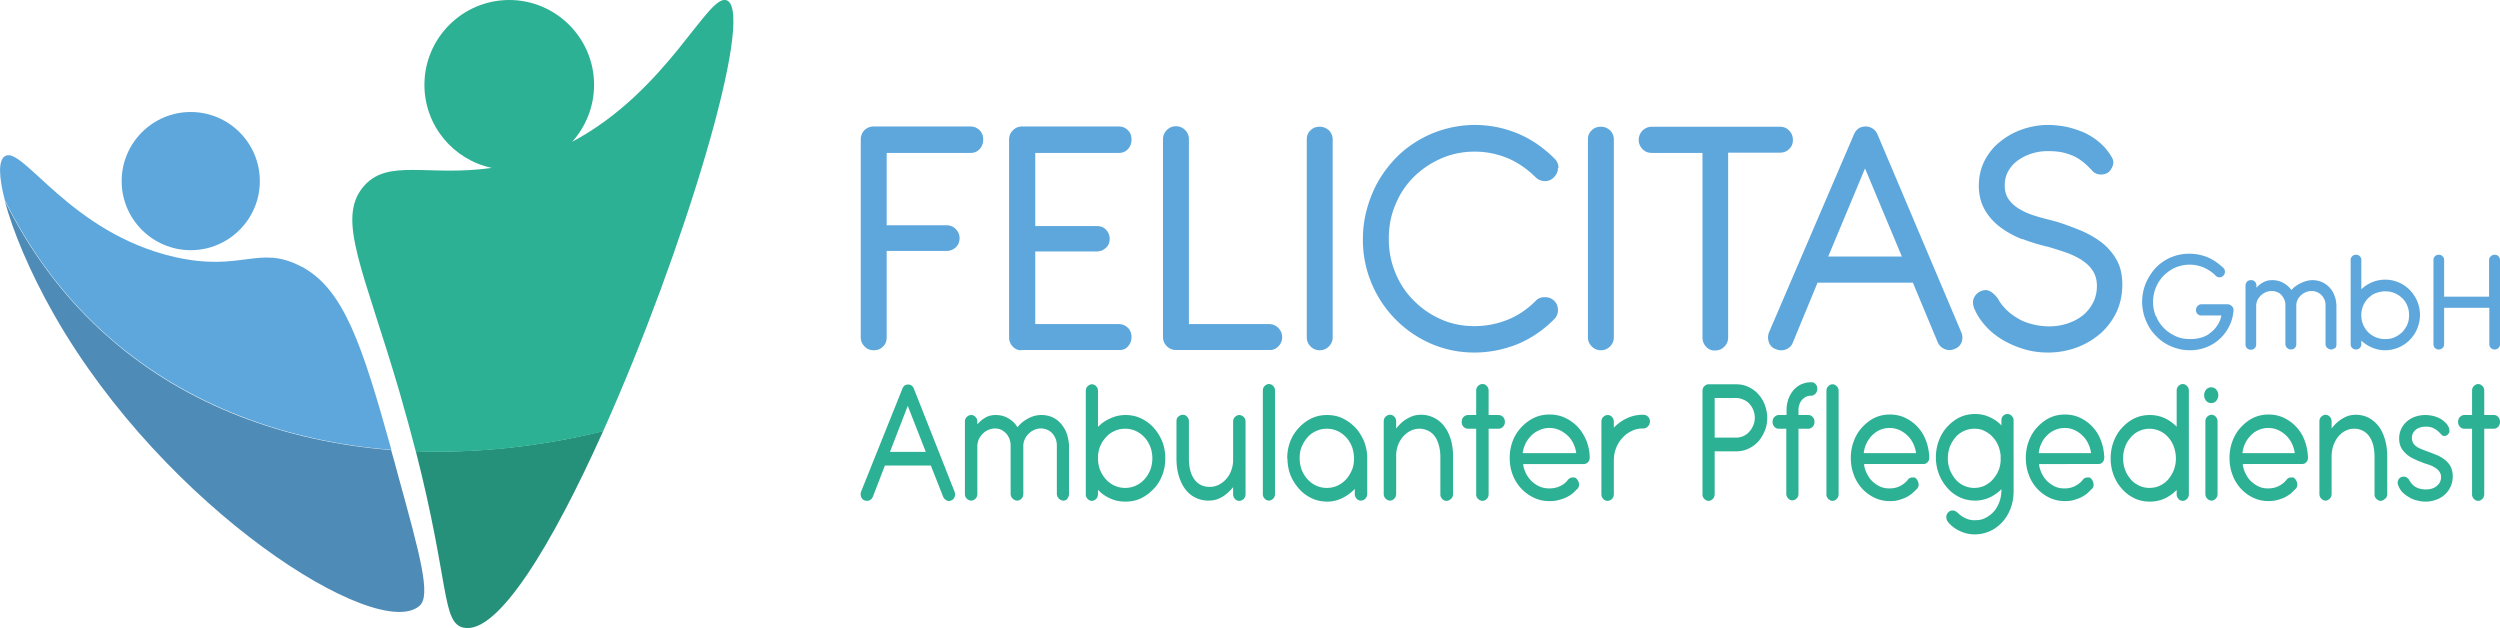
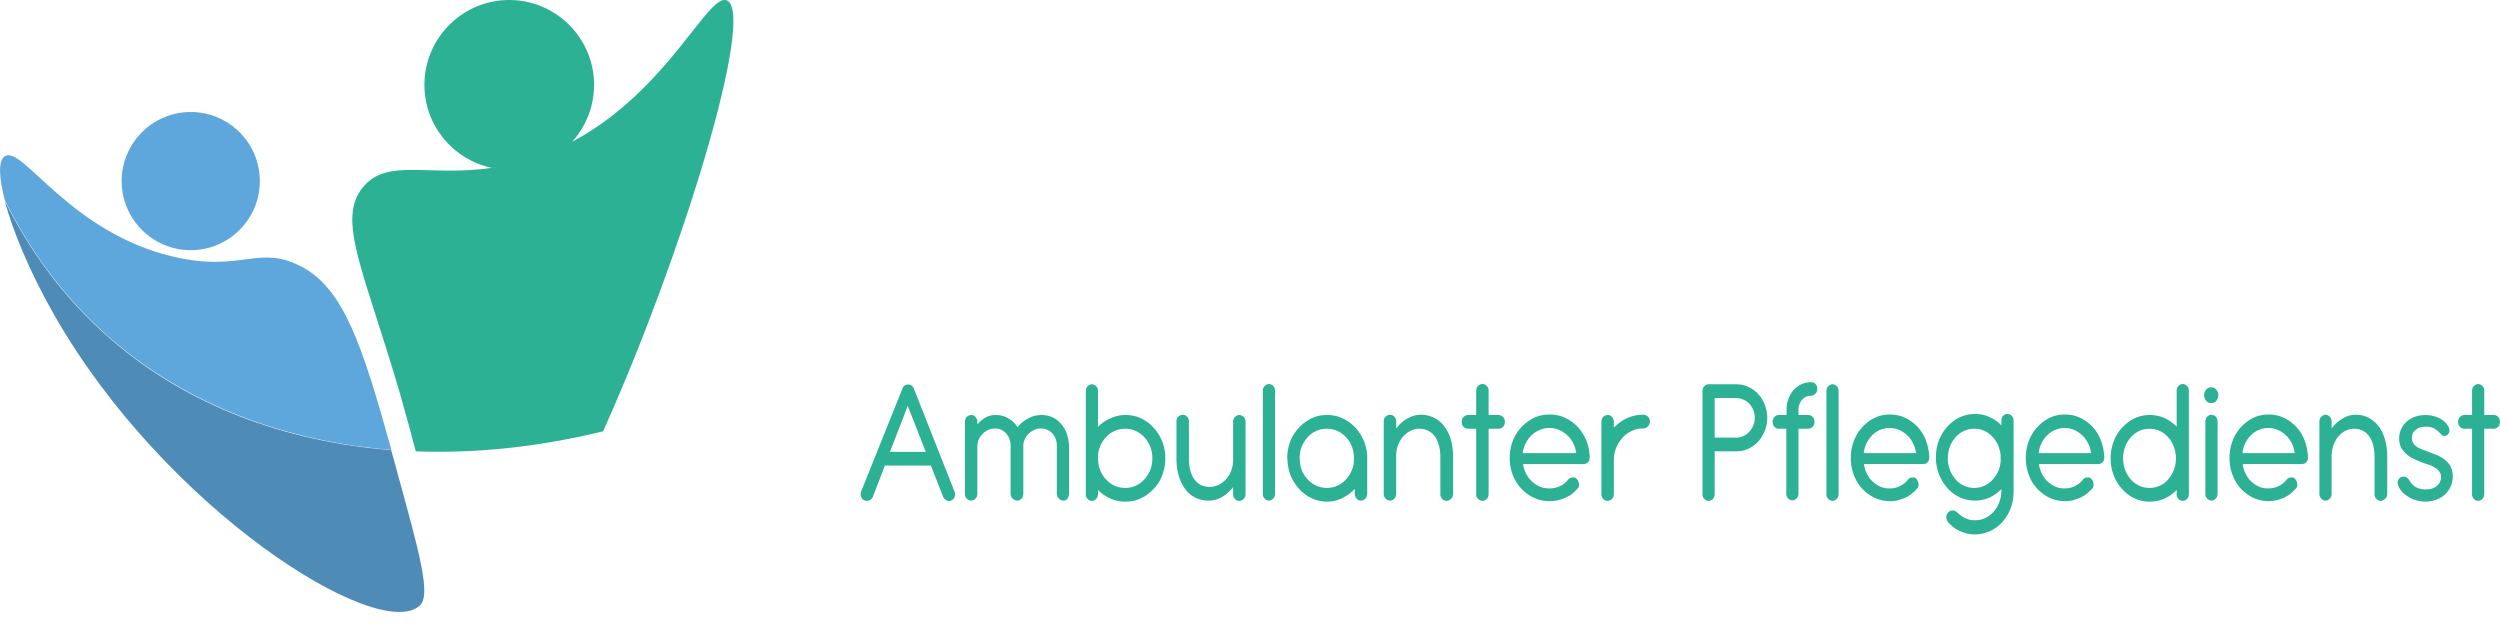
<svg xmlns="http://www.w3.org/2000/svg" id="Ebene_1" data-name="Ebene 1" viewBox="0 0 98.43 24.73">
  <defs>
    <style>.cls-1{fill:#5da7dc}.cls-4{fill:#2db194}</style>
  </defs>
  <path d="M36.66 18.33h-1.82l-.47 1.22c-.03.07-.07.12-.14.15-.06.03-.13.02-.2 0a.243.243 0 0 1-.13-.15.304.304 0 0 1 .01-.21l1.62-4.04c.04-.11.12-.16.23-.16.05 0 .09.01.13.04.04.03.07.07.09.12l1.6 4.05c.03.07.03.14.01.2-.02.07-.06.12-.13.15-.06.03-.13.04-.19 0a.294.294 0 0 1-.14-.15l-.48-1.22Zm-1.62-.54h1.41l-.71-1.81-.7 1.81Zm7 1.84c-.05.05-.1.08-.17.08s-.13-.03-.18-.08a.256.256 0 0 1-.08-.19v-1.91a.708.708 0 0 0-.18-.47.558.558 0 0 0-.2-.14.644.644 0 0 0-.5 0c-.08.04-.16.08-.22.15-.07.06-.12.13-.16.22-.04.08-.06.17-.06.26v1.89c0 .07-.02.14-.07.19-.05.05-.1.08-.17.08s-.13-.03-.18-.08a.256.256 0 0 1-.08-.19v-1.91c0-.09-.02-.18-.05-.26a.743.743 0 0 0-.13-.21.847.847 0 0 0-.19-.14.604.604 0 0 0-.24-.05.696.696 0 0 0-.47.19c-.06.06-.12.13-.16.21-.04.08-.06.17-.07.26v1.91c0 .07-.02.14-.07.19-.05.05-.11.08-.17.08s-.13-.03-.18-.08a.264.264 0 0 1-.07-.19v-2.83c0-.08.02-.14.07-.19.05-.05.11-.08.18-.08s.13.03.17.08c.05.05.07.12.07.19v.1c.09-.11.2-.2.32-.27s.26-.1.4-.1c.18 0 .35.04.5.13.15.09.27.2.36.35.12-.15.26-.26.43-.35a1.084 1.084 0 0 1 .95-.04c.13.06.24.15.34.26.09.11.17.24.22.38.05.15.08.3.09.46v1.91c0 .07-.02.14-.07.19Zm1.19-.18c0 .07-.02.14-.07.19-.05.05-.11.08-.17.08s-.13-.03-.17-.08a.249.249 0 0 1-.07-.19V15.4c0-.08.02-.14.07-.19.05-.05.11-.08.17-.08s.13.03.17.08c.05.05.07.11.07.19v1.41c.13-.14.29-.25.47-.33.19-.09.39-.14.61-.14s.42.04.61.13.36.21.5.37c.14.15.25.33.34.54.08.21.12.43.12.67s-.04.45-.12.66c-.08.21-.19.39-.34.54-.14.15-.31.28-.5.37-.19.09-.39.13-.61.13s-.42-.04-.61-.13c-.18-.08-.33-.19-.47-.33v.16Zm0-1.4c0 .16.03.31.08.45.06.14.13.26.23.37.1.11.21.19.34.25.13.06.27.09.42.09s.29-.03.42-.09.24-.14.34-.25c.1-.11.17-.23.23-.37a1.33 1.33 0 0 0 0-.91c-.06-.14-.13-.27-.23-.37-.1-.11-.21-.19-.34-.25-.13-.06-.27-.09-.42-.09s-.29.03-.42.09a.94.94 0 0 0-.34.25 1.162 1.162 0 0 0-.31.79v.04Zm3.16-1.64c.05-.05.11-.08.18-.08s.13.03.17.08c.05.05.07.11.07.19v1.47c0 .35.08.62.22.81.14.19.34.29.6.29.13 0 .24-.03.35-.08a1.013 1.013 0 0 0 .49-.55c.05-.13.08-.27.08-.42v-1.51c0-.08.02-.14.07-.19.05-.05.11-.08.17-.08s.13.03.18.08c.05.05.07.12.07.19v2.84c0 .07-.02.14-.07.19-.05.05-.11.08-.18.08s-.13-.03-.17-.08a.264.264 0 0 1-.07-.19v-.27c-.13.16-.27.29-.44.39-.17.1-.34.14-.53.14s-.36-.04-.52-.12c-.16-.08-.29-.19-.4-.34-.11-.15-.19-.32-.25-.52s-.09-.43-.09-.68v-1.46c0-.08.02-.14.07-.19Zm3.81 3.03c0 .07-.02.14-.07.19-.05.05-.11.08-.17.08s-.13-.03-.17-.08a.249.249 0 0 1-.07-.19v-4.05c0-.08.02-.14.07-.19.05-.05.11-.08.17-.08s.13.03.17.08c.05.05.07.11.07.19v4.05Zm.48-1.39c0-.24.04-.46.12-.67.08-.21.2-.39.34-.54.14-.15.31-.28.5-.37.19-.09.39-.13.61-.13s.42.04.61.13.35.21.5.36c.14.15.25.33.34.53.08.21.13.42.13.66v1.41c0 .08-.02.14-.07.2-.05.05-.11.08-.18.08s-.13-.03-.17-.08a.272.272 0 0 1-.07-.2v-.18c-.14.15-.31.27-.49.36-.18.09-.38.14-.59.14s-.42-.04-.61-.13-.36-.21-.5-.37-.26-.34-.34-.54c-.08-.21-.12-.43-.12-.66Zm.49 0c0 .16.03.31.08.45.06.14.13.26.23.37.1.11.21.19.34.25.13.06.27.09.42.09s.29-.03.42-.09.25-.15.34-.25c.1-.11.17-.23.23-.37.06-.14.08-.29.08-.45s-.03-.32-.08-.46c-.06-.14-.13-.27-.23-.37-.1-.11-.21-.19-.34-.25-.13-.06-.27-.09-.42-.09s-.29.03-.42.09a.94.94 0 0 0-.34.25c-.1.11-.17.23-.23.37-.06.14-.08.29-.08.46Zm5.96 1.59c-.05.05-.11.08-.18.08s-.13-.03-.17-.08a.249.249 0 0 1-.07-.19V18c0-.18-.02-.33-.06-.47-.04-.14-.09-.26-.16-.35a.682.682 0 0 0-.26-.22.773.773 0 0 0-.69 0c-.11.05-.2.13-.29.22a1.15 1.15 0 0 0-.28.74v1.52c0 .07-.02.14-.07.19-.05.05-.11.08-.17.08s-.13-.03-.18-.08a.264.264 0 0 1-.07-.19V16.6c0-.08.02-.14.07-.19.05-.05.11-.08.18-.08s.13.03.17.08c.05.05.07.12.07.19v.27c.13-.16.27-.3.44-.39.17-.1.34-.15.53-.15a1.136 1.136 0 0 1 .92.45c.11.14.2.32.26.52s.09.43.09.67v1.47c0 .08-.02.14-.07.19Zm1.48-3.3H59c.07 0 .13.03.18.08.05.05.07.12.07.19s-.02.14-.07.19a.25.25 0 0 1-.18.08h-.39v2.57c0 .07-.02.14-.07.19-.05.05-.11.08-.17.08s-.13-.03-.18-.08a.249.249 0 0 1-.07-.19v-2.57h-.32a.25.25 0 0 1-.18-.08c-.05-.05-.07-.12-.07-.19s.02-.14.07-.19a.25.25 0 0 1 .18-.08h.32v-.95c0-.08.02-.14.07-.19.05-.05.11-.08.18-.08s.13.03.17.08c.05.05.07.11.07.19v.95Zm1.36 1.95a1.149 1.149 0 0 0 .35.67c.09.08.19.15.31.2.12.05.24.07.37.07.16 0 .31-.03.44-.1.13-.06.23-.15.31-.26.04-.04.09-.06.13-.07H62c.05.02.09.06.12.11s.05.11.05.18c0 .07-.03.13-.09.18-.06.06-.12.12-.19.18-.07.05-.15.1-.24.14s-.18.07-.29.1-.22.04-.35.04c-.22 0-.42-.04-.61-.13a1.639 1.639 0 0 1-.84-.9c-.08-.21-.12-.43-.12-.67s.04-.46.12-.67.2-.39.34-.54c.14-.15.31-.28.5-.37.19-.09.4-.13.61-.13s.42.04.61.13.36.21.5.36.25.33.34.54c.08.21.13.43.13.66 0 .08-.02.14-.07.19-.05.05-.1.07-.18.07h-2.36Zm2.09-.45c-.02-.14-.06-.27-.12-.39s-.14-.23-.23-.31-.2-.16-.32-.21a.957.957 0 0 0-.77 0c-.12.05-.23.12-.32.21a1.191 1.191 0 0 0-.35.7h2.11Zm1.48-1c.15-.16.32-.28.51-.37.19-.09.4-.14.63-.14h.02a.256.256 0 0 1 .26.27c0 .07-.03.14-.08.19a.25.25 0 0 1-.18.08h-.02c-.16 0-.3.03-.44.1s-.26.15-.36.27c-.1.11-.19.24-.25.4-.06.15-.09.32-.09.49v1.32c0 .07-.02.14-.07.19-.05.05-.11.08-.18.08s-.13-.03-.17-.08a.264.264 0 0 1-.07-.19v-2.84c0-.08.02-.14.07-.19.05-.05.11-.08.18-.08s.13.03.17.08c.05.05.07.12.07.19v.24Z" class="cls-4" />
-   <path d="M38.21 4.98c.14 0 .26.05.36.15.1.1.14.22.14.37s-.05.27-.14.37a.46.46 0 0 1-.36.15h-3.3v2.85h2.36c.14 0 .27.05.36.15.1.1.15.22.15.36s-.05.27-.15.36c-.1.09-.22.14-.36.14h-2.36v3.41c0 .15-.05.27-.15.36-.1.1-.22.14-.36.14s-.27-.05-.36-.15c-.1-.1-.15-.22-.15-.36v-7.8c0-.06.01-.11.03-.17.02-.06.05-.11.09-.16a.521.521 0 0 1 .39-.17h3.81Zm1.99 8.81c-.14 0-.25-.06-.34-.16a.515.515 0 0 1-.13-.36V5.5c0-.15.05-.27.15-.37.1-.1.22-.15.37-.15h3.8c.14 0 .26.05.36.15.1.1.14.22.14.37s-.05.27-.14.37a.46.46 0 0 1-.36.15h-3.29V8.9h2.42c.14 0 .27.04.36.14.1.1.15.22.15.37s-.05.26-.15.35c-.1.09-.22.14-.36.14h-2.42v2.86h3.29c.14 0 .26.05.36.15.1.1.14.22.14.36s-.05.27-.14.37c-.09.1-.21.15-.36.14h-3.84Zm6.61-1.03h3.16a.515.515 0 0 1 .36.88c-.1.1-.22.15-.36.14H46.3c-.14 0-.26-.05-.36-.15-.1-.1-.15-.22-.15-.36V5.49c0-.15.05-.27.15-.37.1-.1.22-.15.36-.15s.26.05.36.15c.1.1.15.22.15.37v7.26Zm5.66.52c0 .14-.05.26-.15.36-.1.1-.22.15-.36.15s-.26-.05-.36-.15c-.1-.1-.15-.22-.15-.36V5.49c0-.15.05-.27.15-.36.1-.1.22-.14.36-.14s.26.05.36.14c.1.1.15.22.15.36v7.79Zm8.87-6.67c0 .14-.05.26-.15.36-.1.11-.22.16-.36.16s-.26-.05-.36-.14c-.34-.34-.72-.6-1.13-.77-.42-.17-.84-.25-1.28-.25-.47 0-.91.09-1.32.27-.41.18-.77.42-1.08.73-.31.31-.55.67-.72 1.09-.18.42-.26.86-.26 1.34s.08.9.25 1.32.4.78.71 1.09c.3.31.66.57 1.07.75.41.19.86.28 1.34.28.44 0 .87-.08 1.28-.24.41-.16.79-.41 1.14-.76.09-.1.21-.14.36-.14s.26.05.36.14c.1.1.15.22.15.37 0 .14-.05.26-.15.36-.44.44-.93.77-1.47.99-.54.21-1.1.32-1.67.32-.61 0-1.18-.12-1.71-.35A4.454 4.454 0 0 1 54 11.15a4.39 4.39 0 0 1-.34-1.74c0-.39.05-.78.15-1.15.1-.37.24-.73.42-1.06.18-.33.41-.64.67-.92.26-.28.56-.52.89-.72a4.386 4.386 0 0 1 3.95-.31c.54.22 1.03.56 1.47 1 .1.1.15.22.15.36Zm2.2 6.67c0 .14-.05.26-.15.36-.1.1-.22.15-.36.15s-.26-.05-.36-.15c-.1-.1-.15-.22-.15-.36V5.49c0-.15.05-.27.15-.36.1-.1.22-.14.36-.14s.26.05.36.14c.1.1.15.22.15.36v7.79Zm4.5-7.26v7.27c0 .14-.05.26-.15.36-.1.1-.22.15-.37.15s-.26-.05-.35-.15a.524.524 0 0 1-.14-.36V6.02h-2c-.14 0-.27-.05-.36-.15-.1-.1-.15-.22-.15-.36a.514.514 0 0 1 .51-.52h5.05c.14 0 .27.05.36.15.1.1.15.22.15.37s-.05.27-.15.36c-.1.1-.22.14-.36.14h-2.04Zm7.27 5.11h-3.75l-.97 2.35c-.05.14-.15.23-.28.28-.13.05-.27.04-.41-.02a.427.427 0 0 1-.26-.28.554.554 0 0 1 .02-.4l3.33-7.76c.09-.21.24-.32.47-.32a.503.503 0 0 1 .46.31l3.29 7.77c.06.13.07.26.03.39a.45.45 0 0 1-.26.28.505.505 0 0 1-.69-.26l-.98-2.35Zm-3.33-1.03h2.9l-1.45-3.47-1.45 3.47Zm7.64-.68c-.33-.13-.62-.29-.87-.48s-.46-.42-.61-.69c-.15-.27-.23-.58-.23-.94s.08-.7.23-.99c.16-.3.36-.55.62-.75.26-.21.55-.37.87-.48.32-.11.66-.17.99-.17.26 0 .52.03.77.08.25.06.49.14.71.24.22.11.42.24.6.4.18.16.33.35.45.56.06.1.07.2.04.3-.03.1-.08.18-.14.25-.07.07-.17.11-.29.12a.474.474 0 0 1-.35-.11 3.45 3.45 0 0 0-.39-.38c-.13-.1-.27-.19-.41-.25-.15-.06-.3-.11-.46-.14-.16-.03-.34-.04-.53-.04-.21 0-.41.03-.61.09s-.38.15-.54.26c-.16.11-.29.25-.39.42-.1.17-.15.36-.15.58 0 .23.06.43.18.58.12.16.28.29.47.39.19.11.41.19.65.26.24.07.48.13.71.19.33.1.65.22.97.35.31.13.59.29.84.48.24.19.44.42.59.69.15.27.22.59.22.97 0 .39-.08.76-.23 1.08-.16.33-.37.61-.63.84-.27.23-.58.42-.93.55-.36.13-.73.2-1.13.2-.33 0-.64-.04-.94-.13-.3-.09-.58-.21-.84-.36-.25-.15-.48-.33-.67-.54-.19-.21-.34-.43-.44-.66-.08-.17-.09-.32-.04-.44a.53.53 0 0 1 .24-.27c.13-.06.25-.08.36-.03.11.04.22.14.34.29.09.17.21.32.35.46.14.14.3.25.47.35.17.1.36.17.57.22.2.05.42.08.64.08s.45-.03.68-.1c.22-.07.43-.17.6-.3.18-.13.32-.3.43-.5.11-.2.17-.43.17-.69 0-.24-.06-.45-.17-.61-.11-.17-.26-.3-.44-.42-.18-.11-.38-.21-.61-.29-.23-.08-.46-.15-.69-.22a7.07 7.07 0 0 1-1.02-.31Zm5.28 3.05c.07.18.18.33.31.46s.28.23.46.31c.17.08.36.11.56.11.16 0 .31-.02.44-.06.14-.04.26-.1.36-.19.11-.08.2-.18.27-.29.08-.11.13-.24.16-.39h-.79a.204.204 0 0 1-.21-.21c0-.06.02-.11.06-.16.04-.04.09-.07.15-.07h1.04c.06 0 .11.03.16.07.04.04.07.09.07.16-.02.23-.07.44-.17.63a1.669 1.669 0 0 1-.9.83c-.2.08-.42.12-.65.12-.17 0-.34-.02-.5-.07a1.79 1.79 0 0 1-.83-.49 1.82 1.82 0 0 1-.29-.38c-.08-.14-.14-.29-.19-.45-.04-.16-.07-.33-.07-.51 0-.26.05-.5.14-.73.1-.23.23-.43.39-.61a1.813 1.813 0 0 1 1.33-.56c.27 0 .49.05.72.14.23.1.43.24.62.42.04.04.06.09.06.15s-.02.11-.06.15c-.04.04-.09.07-.15.07s-.11-.02-.15-.06c-.14-.15-.31-.25-.48-.33-.18-.07-.36-.11-.55-.11s-.38.04-.55.11c-.17.07-.32.18-.46.31a1.49 1.49 0 0 0-.32 1.61Zm7.04 1.23s-.09.06-.15.06-.11-.02-.16-.06a.213.213 0 0 1-.07-.15v-1.56c0-.08-.02-.15-.05-.21a.523.523 0 0 0-.12-.17.452.452 0 0 0-.17-.11c-.06-.03-.13-.04-.21-.04s-.15.01-.22.04-.14.07-.19.12c-.06.05-.1.11-.14.18-.03.07-.05.14-.05.21v1.54a.204.204 0 0 1-.21.21c-.06 0-.11-.02-.15-.06a.213.213 0 0 1-.07-.15v-1.56c0-.08-.02-.15-.05-.21-.03-.07-.07-.12-.11-.17a.386.386 0 0 0-.17-.11c-.06-.03-.13-.04-.21-.04s-.15.01-.22.04-.14.07-.19.12c-.06.05-.1.11-.14.17-.03.07-.05.13-.06.21v1.56a.204.204 0 0 1-.21.21.204.204 0 0 1-.21-.21v-2.31c0-.06.02-.11.06-.16.04-.04.09-.06.16-.06s.11.02.15.06c.04.04.06.09.06.16v.08c.08-.09.18-.17.28-.22.11-.06.22-.08.35-.08.16 0 .31.04.43.11.13.07.23.16.32.28.1-.12.23-.21.38-.28.15-.07.3-.11.46-.11a.91.91 0 0 1 .66.29c.08.09.15.19.19.31.05.12.07.25.08.38v1.56c0 .06-.02.11-.06.15Zm1.03-.15a.204.204 0 0 1-.21.21.204.204 0 0 1-.21-.21v-3.31a.204.204 0 0 1 .21-.21.204.204 0 0 1 .21.21v1.15a1.359 1.359 0 0 1 .94-.38c.19 0 .37.04.53.11.17.07.31.17.44.3a1.408 1.408 0 0 1 .4.98 1.408 1.408 0 0 1-.4.98 1.373 1.373 0 0 1-.97.41c-.19 0-.37-.04-.53-.11a1.46 1.46 0 0 1-.41-.27v.13Zm0-1.14a.937.937 0 0 0 .27.67.937.937 0 0 0 .67.27c.13 0 .26-.02.37-.07.11-.05.21-.12.3-.2.08-.09.15-.19.2-.3.05-.11.07-.24.07-.37s-.02-.26-.07-.37a.791.791 0 0 0-.2-.3.937.937 0 0 0-.67-.27c-.13 0-.25.03-.37.07s-.21.12-.3.2c-.09.09-.15.19-.2.3-.04.11-.07.22-.07.34v.03Zm3.25-.73H98v-1.44c0-.06.02-.11.07-.15.04-.04.09-.06.15-.06a.204.204 0 0 1 .21.21v3.31a.204.204 0 0 1-.21.21.204.204 0 0 1-.21-.21v-1.43h-1.78v1.43a.204.204 0 0 1-.21.21.204.204 0 0 1-.21-.21v-3.31a.204.204 0 0 1 .21-.21.204.204 0 0 1 .21.21v1.44Z" class="cls-1" />
  <path d="M67.51 17.77v1.68c0 .07-.02.14-.07.19-.05.05-.1.08-.17.08s-.12-.03-.17-.08a.249.249 0 0 1-.07-.19V15.4c0-.08.02-.14.07-.19.05-.05.1-.08.17-.08h1.08c.17 0 .33.03.48.1.15.07.28.16.39.28.11.12.2.26.26.42.06.16.1.34.1.52s-.03.36-.1.52-.15.3-.26.42c-.11.12-.24.21-.39.28-.15.07-.31.1-.48.1h-.84Zm0-2.11v1.57h.84a.684.684 0 0 0 .52-.23.821.821 0 0 0 .22-.55.821.821 0 0 0-.22-.56.633.633 0 0 0-.24-.16.717.717 0 0 0-.29-.06h-.84Zm2.83.68v-.21c0-.16.03-.3.08-.44.05-.13.12-.24.2-.34.09-.09.19-.17.3-.22.12-.05.24-.08.37-.08h.02c.07 0 .13.02.17.07.05.05.07.11.07.19 0 .07-.02.13-.07.19-.05.05-.11.08-.17.08s-.14.01-.2.04a.61.61 0 0 0-.16.12c-.04.05-.08.11-.1.18-.03.07-.04.14-.04.21v.21h.39c.07 0 .13.03.17.08.05.05.07.12.07.19s-.02.14-.07.19c-.05.05-.11.08-.17.08h-.39v2.55c0 .08-.02.14-.07.19-.05.05-.1.08-.17.08s-.13-.03-.17-.08a.264.264 0 0 1-.07-.19v-2.55h-.3c-.07 0-.13-.03-.17-.08-.05-.05-.07-.12-.07-.19s.02-.14.07-.19c.05-.05.11-.08.17-.08h.3Zm2.05 3.11c0 .07-.02.14-.07.19-.05.05-.1.08-.17.08s-.12-.03-.17-.08a.249.249 0 0 1-.07-.19V15.4c0-.08.02-.14.07-.19.05-.05.1-.08.17-.08s.12.03.17.08c.05.05.07.11.07.19v4.05Zm1-1.16c.02.13.06.26.12.37.06.12.13.22.22.3.09.08.19.15.3.2.11.05.23.07.36.07.16 0 .3-.03.43-.1.12-.06.23-.15.31-.26.04-.04.08-.06.13-.07h.12c.05.02.08.06.11.11s.05.11.05.18c0 .07-.03.13-.09.18-.06.06-.12.12-.19.18-.07.05-.15.1-.23.14-.09.04-.18.07-.28.1s-.22.04-.34.04c-.21 0-.41-.04-.6-.13a1.595 1.595 0 0 1-.82-.9c-.08-.21-.12-.43-.12-.67s.04-.46.12-.67c.08-.21.19-.39.33-.54.14-.15.3-.28.49-.37.19-.09.39-.13.6-.13s.41.04.6.13a1.595 1.595 0 0 1 .82.9c.08.21.12.43.13.66 0 .08-.02.14-.07.19-.04.05-.1.07-.17.07h-2.31Zm2.05-.45c-.02-.14-.06-.27-.12-.39s-.14-.23-.23-.31c-.09-.09-.2-.16-.31-.21a.957.957 0 0 0-1.07.21 1.16 1.16 0 0 0-.33.7h2.06Zm3.84.1v1.39c0 .25-.04.48-.12.69-.08.21-.19.39-.33.54s-.3.27-.48.35c-.18.08-.38.13-.59.13s-.39-.04-.57-.12a1.32 1.32 0 0 1-.47-.34.333.333 0 0 1-.09-.21c0-.08.02-.15.08-.2.04-.04.08-.06.11-.07h.1c.03 0 .06.02.09.04s.06.04.08.06c.1.1.21.17.33.22.12.05.24.07.38.06.14 0 .27-.03.39-.1.12-.06.23-.15.32-.25.09-.11.16-.23.21-.37.05-.14.08-.3.08-.47v-.03c-.14.14-.3.25-.47.33-.18.08-.37.12-.57.12s-.41-.04-.6-.13-.35-.21-.49-.37-.25-.34-.33-.54a1.892 1.892 0 0 1 0-1.33c.08-.21.19-.39.33-.54.14-.15.3-.28.49-.37.19-.09.39-.13.6-.13s.4.04.57.12c.18.08.34.19.47.33v-.19c0-.08.02-.14.07-.19.05-.05.1-.07.17-.07s.13.03.17.08c.05.05.07.11.07.19v1.34Zm-2.59.11c0 .16.03.31.08.45.06.14.13.26.22.37a.978.978 0 0 0 1.13.26c.12-.06.23-.13.32-.23s.17-.21.23-.34c.06-.13.09-.27.1-.42v-.19c-.01-.15-.05-.29-.1-.42-.06-.13-.13-.24-.23-.34-.09-.1-.2-.17-.32-.23s-.25-.08-.39-.08a.978.978 0 0 0-.74.34c-.09.11-.17.23-.22.37-.05.14-.08.29-.08.46Zm3.59.24c.02.13.06.26.12.37.06.12.13.22.22.3.09.08.19.15.3.2.11.05.23.07.36.07.16 0 .3-.03.43-.1.12-.06.23-.15.31-.26.04-.04.08-.06.13-.07h.12c.05.02.08.06.11.11s.05.11.05.18c0 .07-.03.13-.09.18-.06.06-.12.12-.19.18-.07.05-.15.1-.23.14-.09.04-.18.07-.28.1s-.22.04-.34.04c-.21 0-.41-.04-.6-.13a1.595 1.595 0 0 1-.82-.9c-.08-.21-.12-.43-.12-.67s.04-.46.12-.67c.08-.21.19-.39.33-.54.14-.15.3-.28.49-.37.19-.09.39-.13.6-.13s.41.04.6.13a1.595 1.595 0 0 1 .82.9c.08.21.12.43.13.66 0 .08-.02.14-.07.19-.04.05-.1.07-.17.07H80.3Zm2.05-.45c-.02-.14-.06-.27-.12-.39s-.14-.23-.23-.31c-.09-.09-.2-.16-.31-.21s-.24-.08-.38-.08-.26.03-.38.08-.22.12-.31.21-.17.19-.22.31c-.06.12-.1.25-.11.39h2.06Zm3.85 1.61c0 .07-.02.14-.07.19-.05.05-.1.08-.17.08s-.13-.03-.17-.08a.249.249 0 0 1-.07-.19v-.16c-.14.14-.3.26-.48.34-.18.08-.37.12-.58.12s-.41-.04-.6-.13-.35-.21-.49-.37c-.14-.15-.25-.33-.33-.54s-.12-.43-.12-.66.04-.46.12-.67c.08-.21.19-.39.33-.54.14-.15.3-.28.49-.37.19-.09.39-.13.6-.13s.4.04.58.12c.18.08.34.2.48.34v-1.41c0-.08.02-.14.07-.19.05-.05.1-.08.17-.08s.12.03.17.08c.05.05.07.11.07.19v4.05Zm-2.51-.95c.05.14.13.26.22.37.09.11.21.19.33.25.13.06.26.09.41.09s.29-.03.41-.09c.13-.06.24-.14.33-.25a1.252 1.252 0 0 0 .3-.82c0-.16-.03-.31-.08-.46-.05-.14-.13-.27-.22-.37a.978.978 0 0 0-1.48 0c-.09.11-.17.23-.22.37a1.344 1.344 0 0 0 0 .91Zm3.19-3.16c.05-.06.12-.09.2-.09s.15.03.2.09c.05.06.08.14.08.22s-.03.16-.08.22-.12.09-.2.09-.15-.03-.2-.09c-.05-.06-.08-.14-.08-.22s.03-.16.08-.22Zm.45 4.1c0 .07-.02.14-.07.19-.05.05-.1.08-.17.08s-.12-.03-.17-.08a.264.264 0 0 1-.07-.19V16.6c0-.08.02-.14.07-.19.05-.05.11-.08.17-.08s.13.03.17.08c.05.05.07.12.07.19v2.84Zm.99-1.15c.02.13.06.26.12.37.06.12.13.22.22.3.09.08.19.15.3.2.11.05.23.07.36.07.16 0 .3-.03.43-.1.12-.06.23-.15.31-.26.04-.04.08-.06.13-.07h.12c.05.02.08.06.11.11s.05.11.05.18c0 .07-.03.13-.09.18-.06.06-.12.12-.19.18-.07.05-.15.1-.23.14-.09.04-.18.07-.28.1-.1.02-.22.04-.34.04-.21 0-.41-.04-.6-.13a1.595 1.595 0 0 1-.82-.9c-.08-.21-.12-.43-.12-.67s.04-.46.12-.67c.08-.21.19-.39.33-.54.14-.15.3-.28.49-.37.19-.09.39-.13.6-.13s.41.04.6.13a1.595 1.595 0 0 1 .82.9c.08.21.12.43.13.66 0 .08-.02.14-.07.19-.04.05-.1.07-.17.07h-2.31Zm2.05-.45c-.02-.14-.06-.27-.12-.39s-.14-.23-.23-.31c-.09-.09-.2-.16-.31-.21a.957.957 0 0 0-1.07.21 1.16 1.16 0 0 0-.33.7h2.06Zm3.55 1.8c-.05.05-.11.08-.17.08s-.12-.03-.17-.08a.249.249 0 0 1-.07-.19V18c0-.18-.02-.33-.05-.47-.04-.14-.09-.26-.16-.35a.655.655 0 0 0-.25-.22c-.1-.05-.21-.08-.34-.08s-.24.03-.34.08c-.11.05-.2.13-.28.22-.08.09-.14.21-.19.33-.05.13-.07.27-.08.41v1.52c0 .07-.02.14-.07.19-.05.05-.1.08-.17.08s-.12-.03-.17-.08a.264.264 0 0 1-.07-.19V16.6c0-.08.02-.14.07-.19.05-.05.11-.08.17-.08s.13.03.17.08c.05.05.07.12.07.19v.27c.12-.16.27-.3.43-.39.16-.1.33-.15.52-.15s.36.04.51.12c.15.08.28.19.39.33.11.14.19.32.25.52s.09.43.09.67v1.47c0 .08-.02.14-.07.19Zm1.17-1.56a1.086 1.086 0 0 1-.53-.45.797.797 0 0 1-.08-.36.872.872 0 0 1 .32-.69c.1-.08.2-.14.33-.18.12-.04.25-.06.38-.06.09 0 .18.01.28.03.09.02.18.05.26.09.08.04.16.09.22.15.07.06.12.13.16.21.02.05.03.11.03.15 0 .05-.02.08-.05.12a.19.19 0 0 1-.11.07.19.19 0 0 1-.13-.02c-.09-.1-.18-.19-.28-.25a.616.616 0 0 0-.34-.09c-.07 0-.14 0-.21.02a.494.494 0 0 0-.31.22.423.423 0 0 0 0 .4c.03.05.07.1.13.14.05.04.12.07.19.1s.15.06.23.09c.14.05.26.1.39.15.12.05.23.12.32.19.09.08.17.16.22.27.05.1.08.23.08.38 0 .14-.03.27-.08.39a.973.973 0 0 1-.56.52c-.13.05-.27.08-.42.08-.11 0-.21-.01-.32-.04a.977.977 0 0 1-.3-.11 1.51 1.51 0 0 1-.26-.18.772.772 0 0 1-.19-.27c-.04-.08-.05-.15-.03-.21s.05-.11.1-.14c.05-.03.1-.04.17-.03.06.01.12.05.17.12.07.13.16.23.27.29.11.06.24.09.4.09.08 0 .15-.01.22-.03.07-.02.13-.05.19-.1.05-.04.1-.09.13-.15s.05-.13.05-.2a.37.37 0 0 0-.06-.21.536.536 0 0 0-.15-.15c-.06-.04-.13-.08-.21-.11a2.25 2.25 0 0 0-.24-.08c-.12-.05-.24-.09-.36-.15Zm2.74-1.74h.38c.07 0 .13.03.17.08.05.05.07.12.07.19s-.02.14-.07.19c-.05.05-.1.08-.17.08h-.38v2.57c0 .07-.02.14-.07.19-.05.05-.1.08-.17.08s-.13-.03-.17-.08a.249.249 0 0 1-.07-.19v-2.57h-.31c-.07 0-.13-.03-.17-.08-.05-.05-.07-.12-.07-.19s.02-.14.07-.19c.05-.05.11-.08.17-.08h.31v-.95c0-.08.02-.14.07-.19.05-.05.11-.08.17-.08s.12.03.17.08c.05.05.07.11.07.19v.95Z" class="cls-4" />
  <path d="M11.85 10.49c-1.66-.87-2.32.23-4.97-.37C2.76 9.18.88 5.7.19 6.15c-.26.17-.24.81 0 1.73.92 1.85 2.25 3.8 4.2 5.48 2.98 2.57 6.82 4.02 11.02 4.35-1.16-4.17-1.88-6.34-3.55-7.22Z" class="cls-1" />
  <path d="M.18 7.88c.31 1.19 1 2.85 1.96 4.53 4.36 7.64 12.73 12.9 14.38 11.44.46-.4.02-1.99-.85-5.15-.09-.34-.18-.67-.27-.98-4.2-.33-8.04-1.77-11.02-4.35C2.43 11.69 1.1 9.74.18 7.89Z" style="fill:#4e8cb7" />
  <path d="M7.51 9.85c1.5 0 2.72-1.22 2.72-2.72S9.01 4.41 7.51 4.41 4.79 5.63 4.79 7.13s1.22 2.72 2.72 2.72Z" class="cls-1" />
-   <path d="M16.37 17.76c1.33 5.2 1.02 6.75 1.87 6.95 1.34.31 3.49-3.24 5.51-7.74-2.51.62-4.99.88-7.38.79Z" style="fill:#26917a" />
+   <path d="M16.37 17.76Z" style="fill:#26917a" />
  <path d="M23.75 16.97C26.91 9.93 29.74.57 28.63.02c-.73-.36-2.32 3.55-6.1 5.56.53-.59.86-1.38.86-2.24 0-1.84-1.5-3.34-3.34-3.34s-3.34 1.5-3.34 3.34c0 1.61 1.14 2.95 2.65 3.27-2.51.36-4.12-.4-5.07.76-1.05 1.28.04 3.28 1.45 8.1.24.84.45 1.6.63 2.3 2.39.09 4.88-.18 7.38-.79Z" class="cls-4" />
</svg>